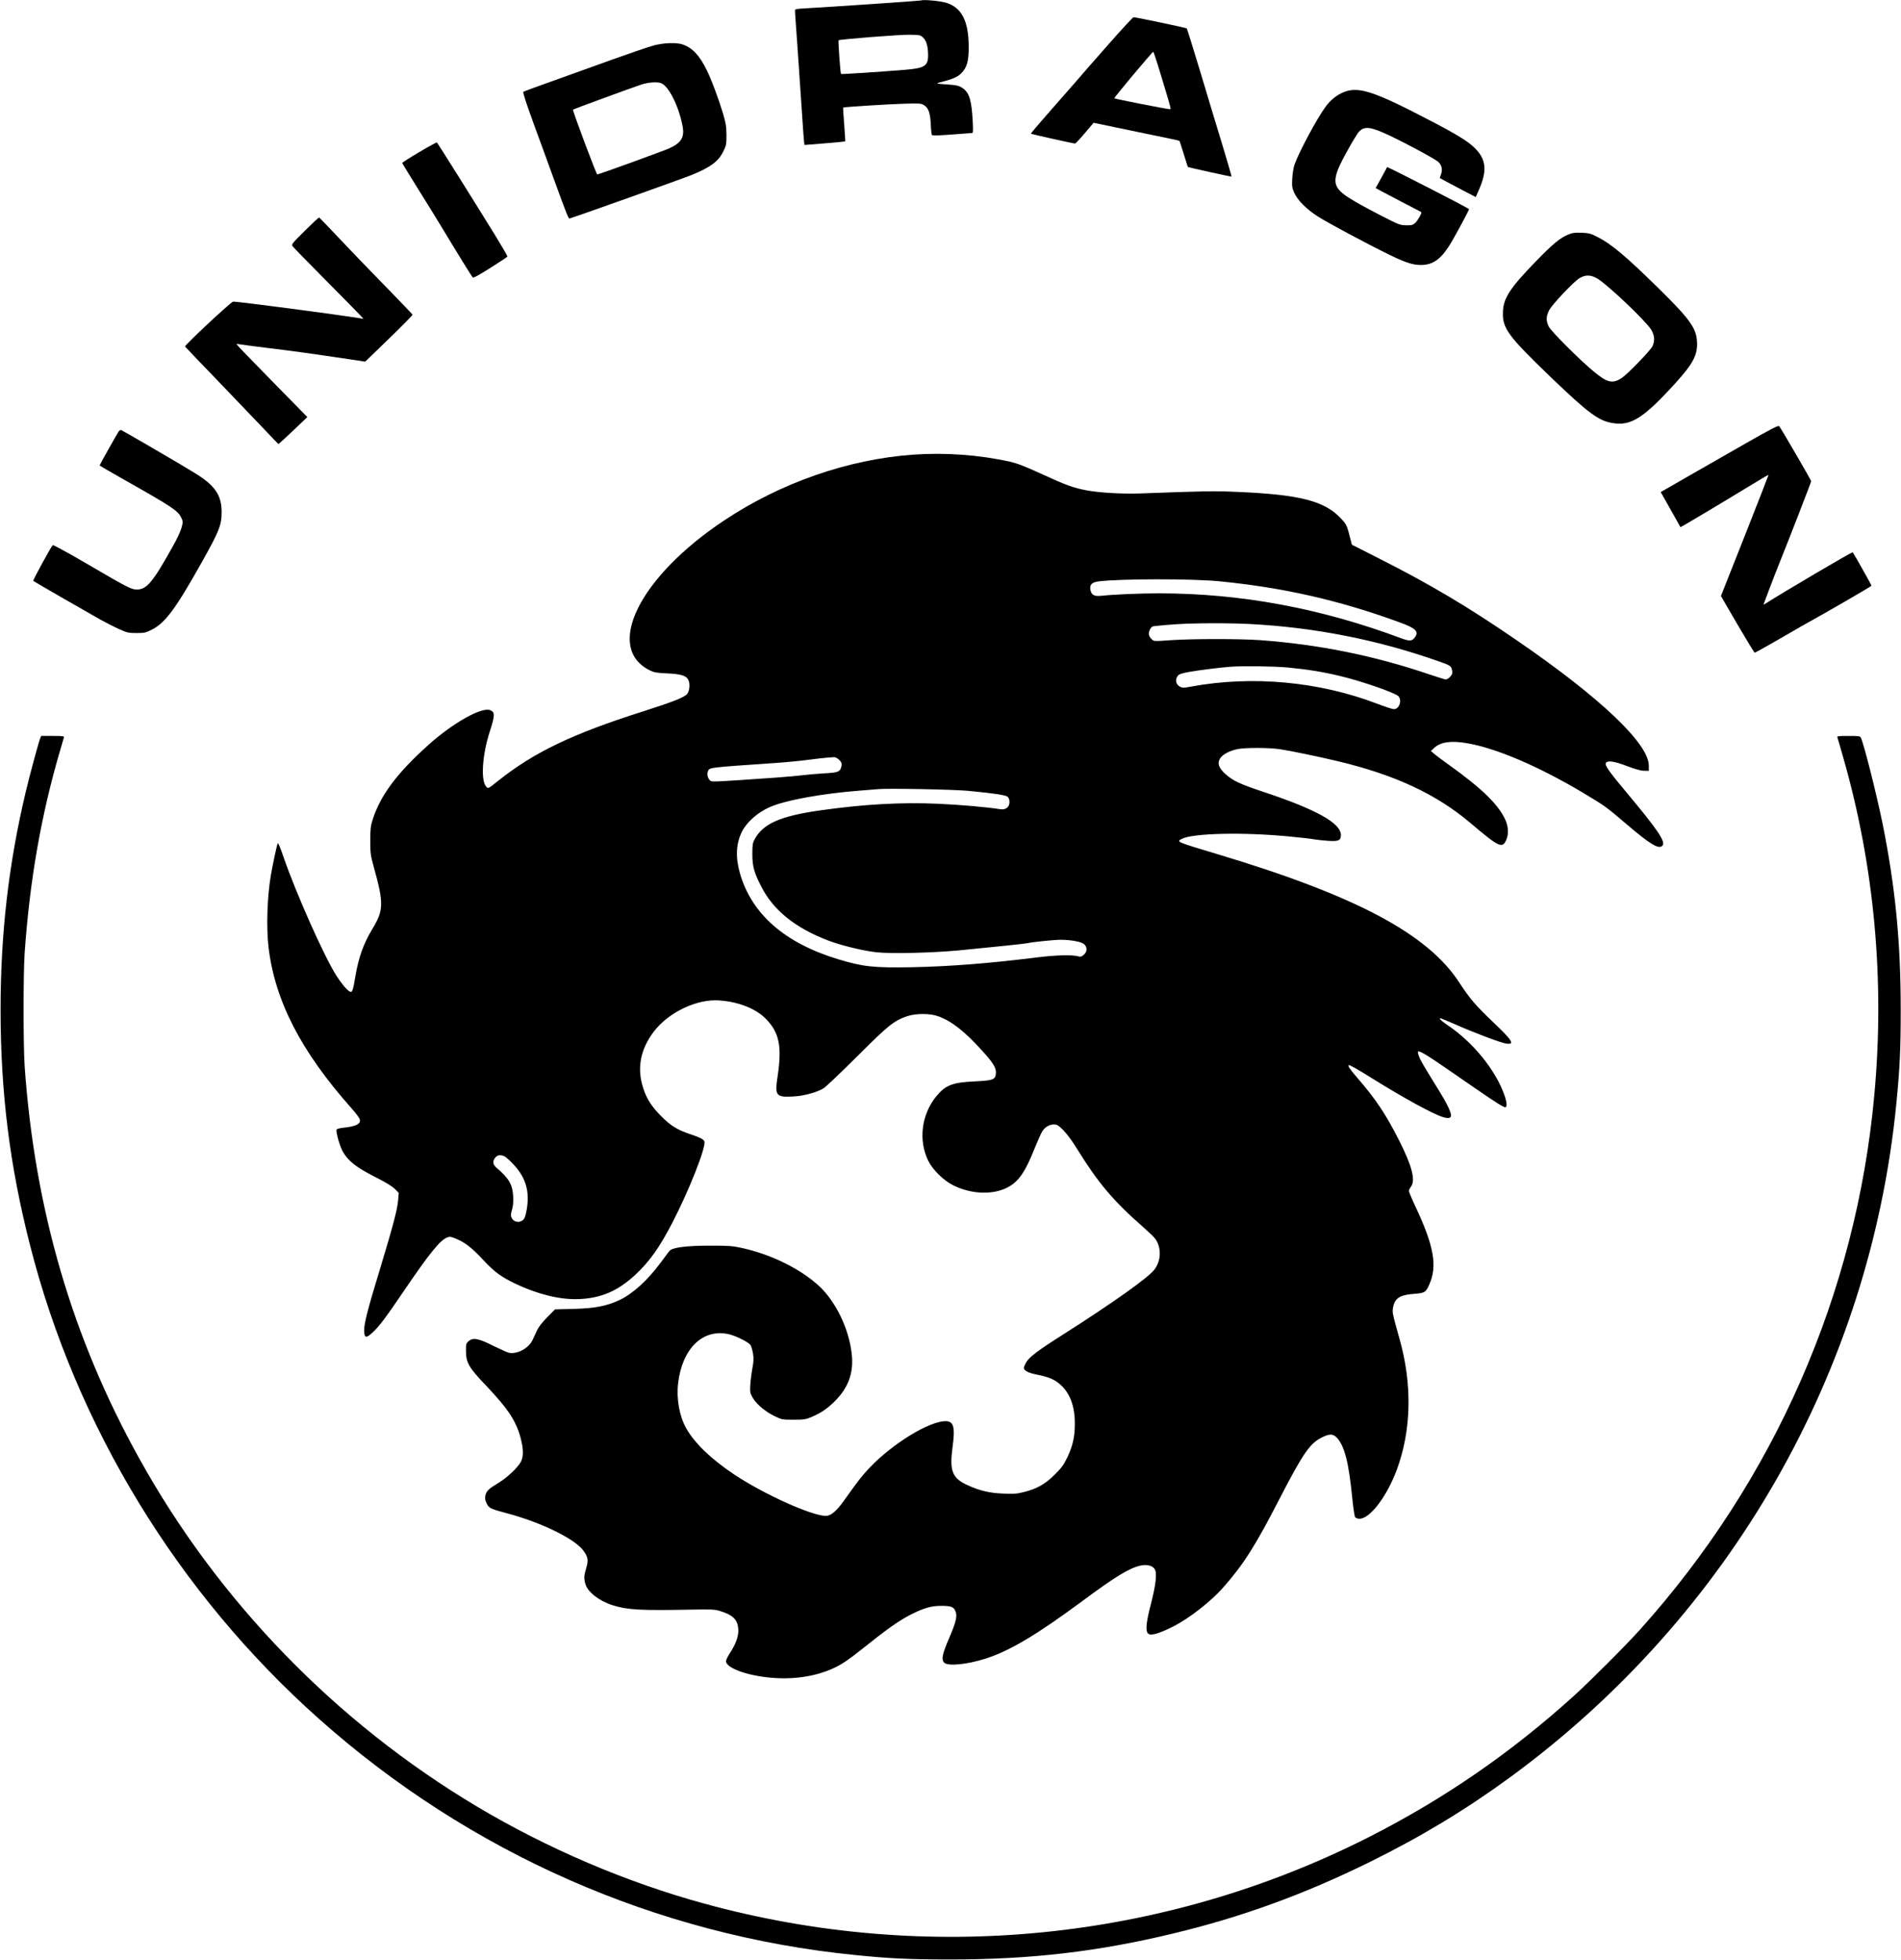
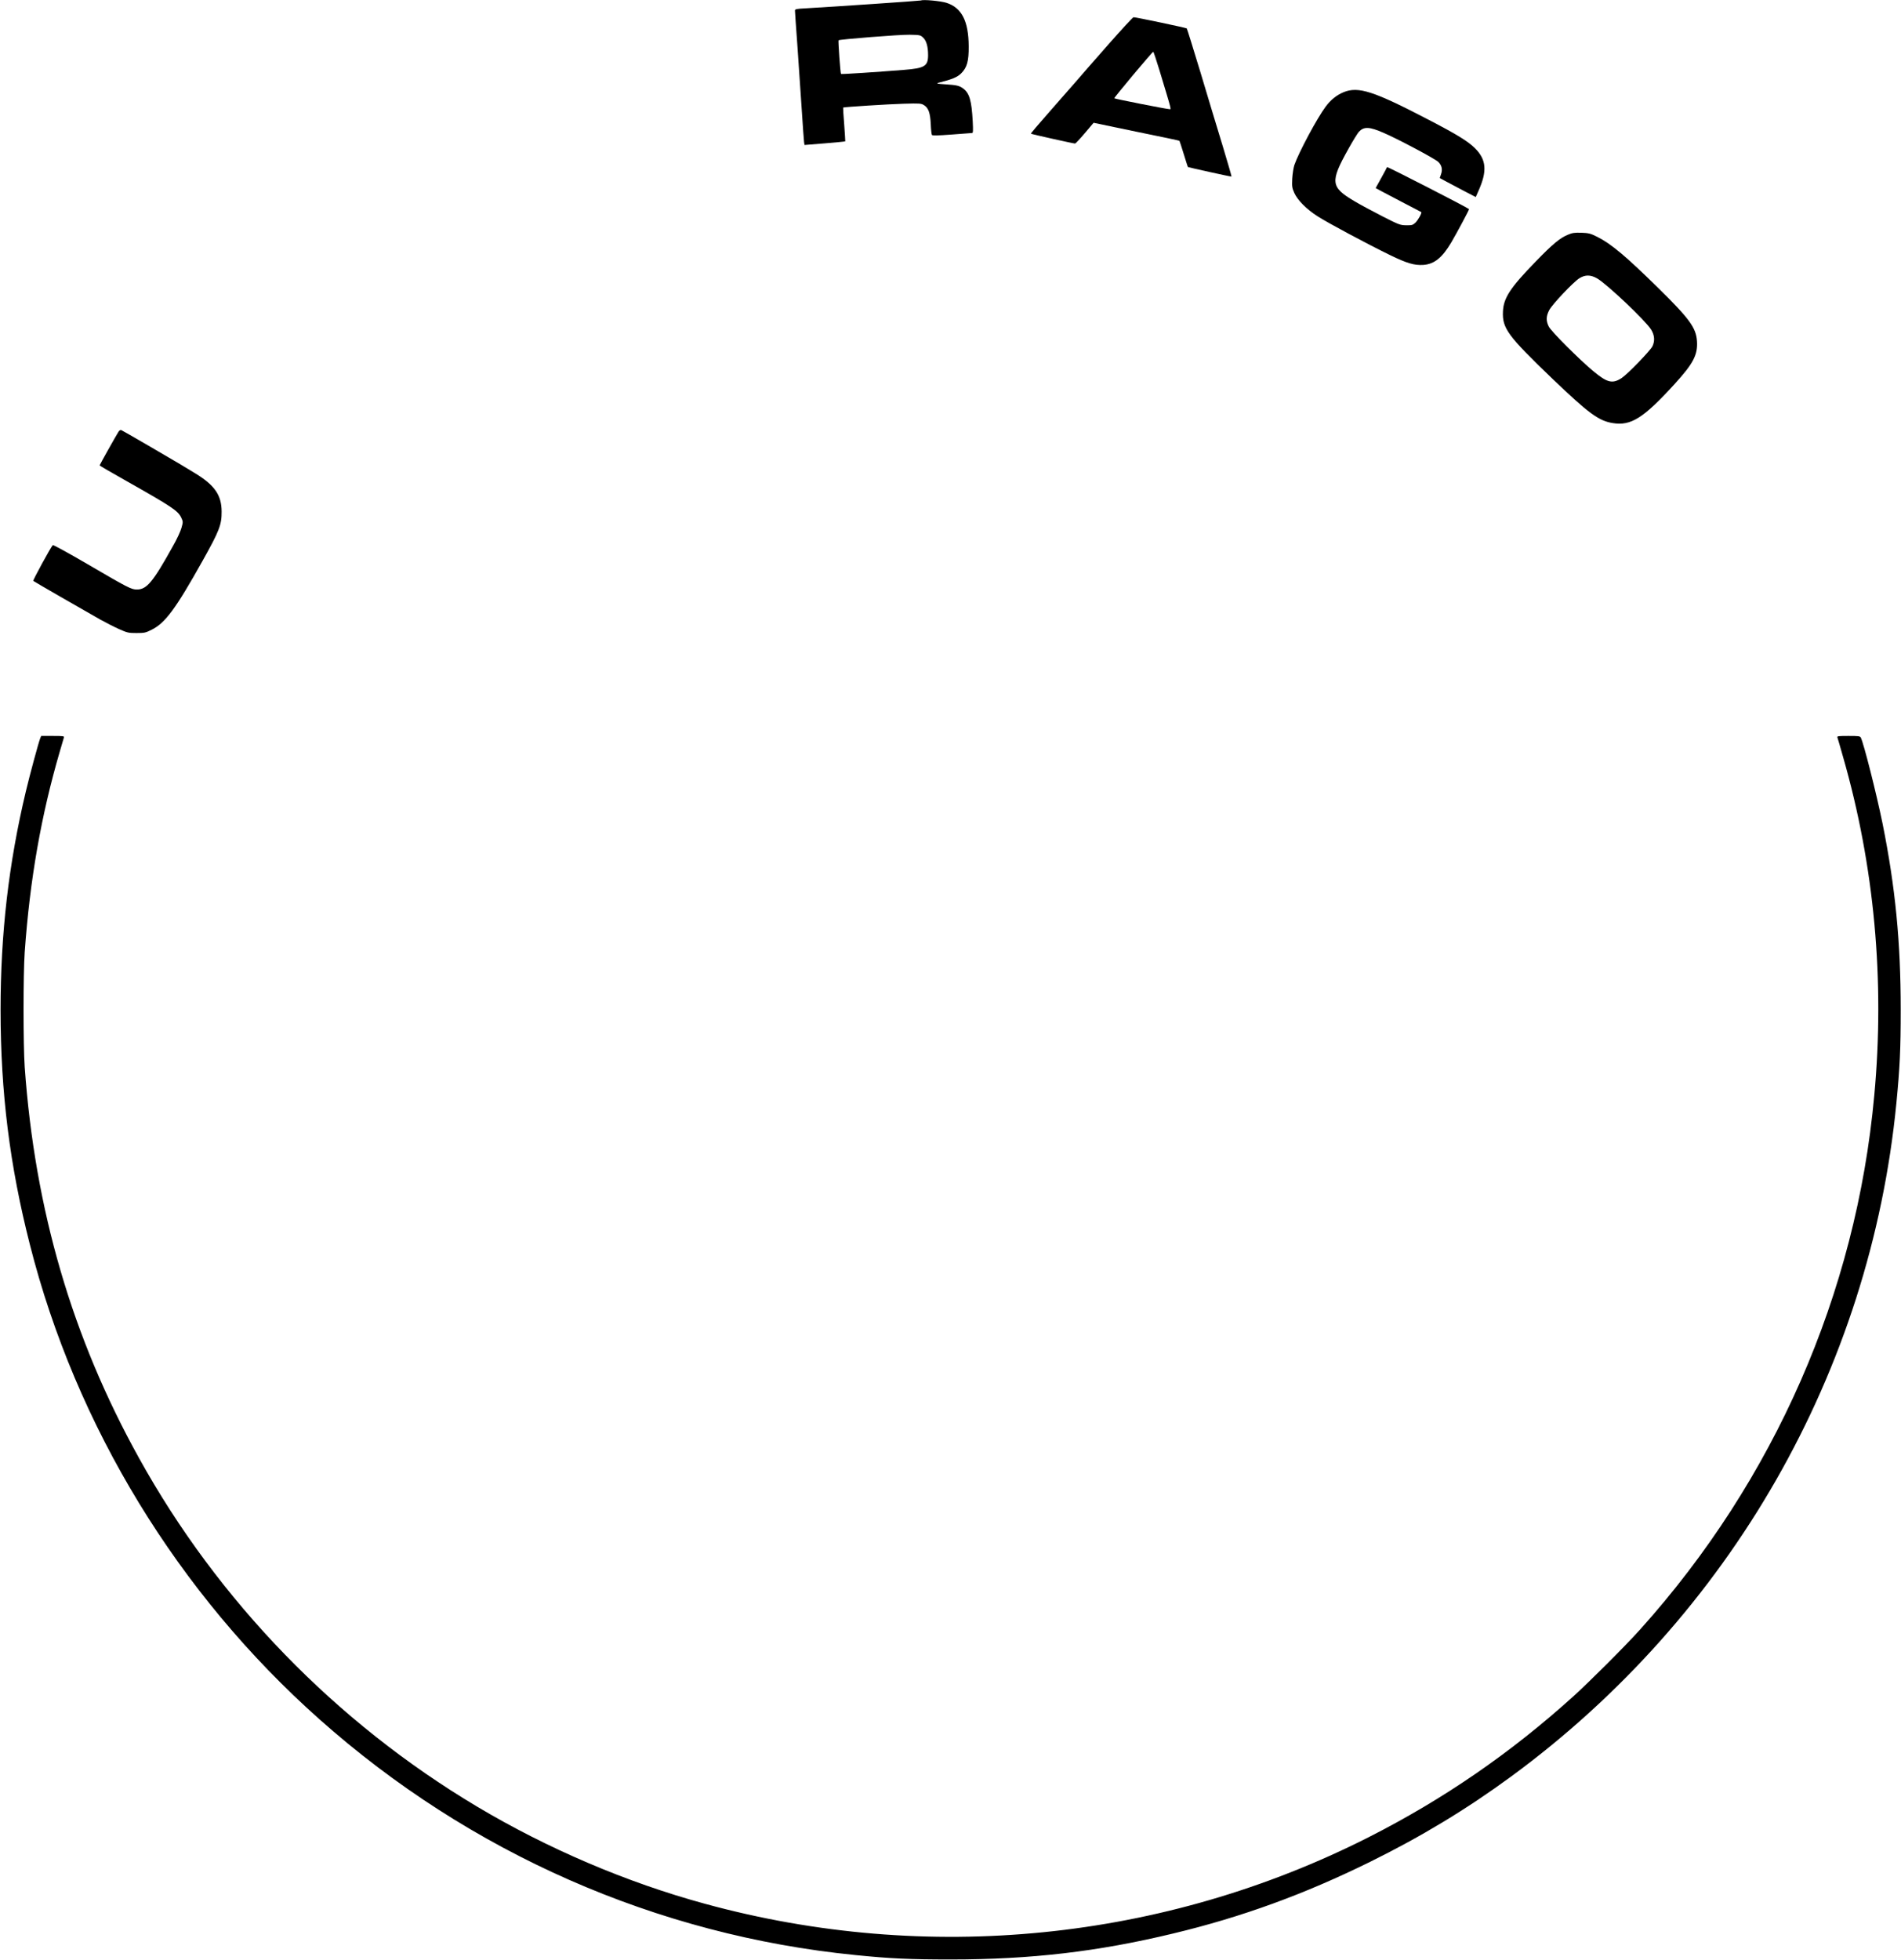
<svg xmlns="http://www.w3.org/2000/svg" width="260px" height="268px" viewBox="0 0 260 268" version="1.1">
  <g id="surface1">
    <path style=" stroke:none;fill-rule:nonzero;fill:rgb(0%,0%,0%);fill-opacity:1;" d="M 125.953 0.066 C 125.836 0.117 113.902 0.93 110.207 1.137 C 108.91 1.203 108.727 1.242 108.727 1.453 C 108.727 1.57 108.871 3.703 109.055 6.176 C 109.223 8.648 109.484 12.551 109.645 14.852 C 109.789 17.156 109.945 19.223 109.973 19.434 L 110.035 19.824 L 112.812 19.602 C 114.332 19.473 115.59 19.355 115.605 19.328 C 115.617 19.316 115.551 18.27 115.461 17.023 C 115.355 15.77 115.301 14.723 115.316 14.707 C 115.406 14.629 121.602 14.238 123.594 14.184 C 125.82 14.121 125.977 14.133 126.383 14.383 C 126.988 14.773 127.223 15.414 127.301 16.973 C 127.328 17.707 127.406 18.359 127.457 18.453 C 127.523 18.555 128.219 18.543 130.156 18.398 C 131.586 18.281 132.844 18.188 132.949 18.188 C 133.09 18.188 133.105 17.902 133.039 16.578 C 132.883 13.754 132.594 12.758 131.754 12.117 C 131.207 11.711 130.879 11.633 129.254 11.527 C 128.258 11.465 128.023 11.41 128.309 11.332 C 130.234 10.848 130.941 10.559 131.469 10.023 C 132.254 9.238 132.504 8.363 132.488 6.348 C 132.477 2.891 131.531 1.035 129.422 0.379 C 128.625 0.133 126.266 -0.09 125.953 0.066 Z M 126.266 5.156 C 126.711 5.574 126.934 6.387 126.934 7.539 C 126.934 9.043 126.465 9.332 123.648 9.555 C 119.926 9.855 115.078 10.168 115.027 10.117 C 114.934 10.051 114.621 5.586 114.688 5.508 C 114.832 5.379 123.043 4.723 124.406 4.75 C 125.82 4.777 125.887 4.789 126.266 5.156 Z M 126.266 5.156 " />
    <path style=" stroke:none;fill-rule:nonzero;fill:rgb(0%,0%,0%);fill-opacity:1;" d="M 151.68 5.98 C 149.91 7.984 147.922 10.258 147.238 11.059 C 146.559 11.844 144.855 13.781 143.465 15.363 C 142.078 16.934 140.965 18.242 141.004 18.281 C 141.07 18.348 146.809 19.629 147.043 19.629 C 147.109 19.629 147.711 18.988 148.367 18.215 L 149.57 16.789 L 155.414 18.008 C 158.637 18.66 161.293 19.223 161.309 19.25 C 161.336 19.277 161.598 20.086 161.898 21.055 C 162.199 22.023 162.449 22.836 162.473 22.836 C 162.551 22.898 168.395 24.184 168.434 24.145 C 168.461 24.117 167.922 22.258 167.242 20.008 C 166.547 17.746 165.184 13.219 164.203 9.945 C 163.207 6.672 162.367 3.953 162.316 3.887 C 162.227 3.797 155.375 2.355 155.035 2.355 C 154.941 2.355 153.434 3.992 151.68 5.98 Z M 158.57 9.578 C 160.379 15.57 160.207 14.918 159.895 14.918 C 159.5 14.906 152.492 13.531 152.398 13.438 C 152.336 13.375 157.586 7.094 157.73 7.078 C 157.77 7.066 158.152 8.203 158.57 9.578 Z M 158.57 9.578 " />
-     <path style=" stroke:none;fill-rule:nonzero;fill:rgb(0%,0%,0%);fill-opacity:1;" d="M 89.406 6.215 C 88.762 6.387 86.168 7.277 83.641 8.18 C 81.125 9.094 77.406 10.43 75.387 11.148 C 73.371 11.867 71.656 12.496 71.574 12.551 C 71.484 12.602 71.941 14.043 72.953 16.816 C 73.805 19.117 75.086 22.652 75.82 24.68 C 77.512 29.312 77.746 29.902 77.891 29.875 C 78.258 29.809 93.543 24.367 94.645 23.906 C 97.172 22.875 98.262 22.062 98.93 20.703 C 99.332 19.879 99.359 19.746 99.359 18.453 C 99.348 17.262 99.281 16.867 98.875 15.48 C 98.262 13.453 97.328 10.953 96.676 9.617 C 95.707 7.617 94.711 6.543 93.387 6.086 C 92.547 5.785 90.793 5.848 89.406 6.215 Z M 90.414 11.371 C 91.434 11.75 92.77 14.383 93.32 17.062 C 93.676 18.711 93.242 19.5 91.566 20.27 C 90.844 20.609 82.109 23.777 81.688 23.855 C 81.57 23.883 78.27 15.062 78.363 14.984 C 78.441 14.918 86.77 11.867 87.703 11.566 C 88.645 11.254 89.875 11.164 90.414 11.371 Z M 90.414 11.371 " />
    <path style=" stroke:none;fill-rule:nonzero;fill:rgb(0%,0%,0%);fill-opacity:1;" d="M 183.746 12.613 C 182.816 12.996 181.965 13.688 181.312 14.578 C 180.133 16.16 177.617 20.859 177.027 22.574 C 176.91 22.926 176.777 23.766 176.738 24.43 C 176.688 25.516 176.715 25.688 177.027 26.395 C 177.484 27.391 178.68 28.594 180.184 29.562 C 181.508 30.426 187.086 33.41 190.129 34.887 C 192.445 36.012 193.441 36.301 194.688 36.223 C 196.18 36.105 197.238 35.254 198.484 33.16 C 199.27 31.824 200.973 28.645 200.922 28.594 C 200.645 28.344 189.746 22.758 189.707 22.848 C 189.695 22.914 189.328 23.582 188.91 24.34 L 188.148 25.715 L 189.012 26.184 C 189.484 26.434 190.887 27.168 192.105 27.809 C 193.336 28.438 194.359 28.984 194.383 29 C 194.504 29.102 193.953 30.098 193.586 30.449 C 193.23 30.777 193.113 30.816 192.328 30.805 C 191.504 30.793 191.344 30.738 189.039 29.562 C 187.715 28.879 186 27.965 185.242 27.508 C 181.98 25.582 181.902 24.875 184.391 20.414 C 185.004 19.301 185.672 18.23 185.855 18.02 C 186.551 17.285 187.285 17.312 189.262 18.176 C 191.176 19 196.246 21.695 196.703 22.129 C 197.188 22.586 197.32 23.164 197.098 23.805 L 196.914 24.34 L 197.727 24.785 C 198.156 25.02 199.27 25.609 200.176 26.082 L 201.84 26.945 L 202.23 26.055 C 203.422 23.383 203.293 21.828 201.734 20.27 C 200.789 19.328 199.285 18.398 195.457 16.41 C 187.848 12.445 185.789 11.777 183.746 12.613 Z M 183.746 12.613 " />
-     <path style=" stroke:none;fill-rule:nonzero;fill:rgb(0%,0%,0%);fill-opacity:1;" d="M 57.352 20.793 C 56.066 21.551 55.02 22.219 55.02 22.285 C 55.02 22.336 55.91 23.805 57.008 25.559 C 58.098 27.297 59.562 29.664 60.258 30.816 C 62.457 34.469 64.488 37.754 64.633 37.91 C 64.75 38.039 65.301 37.738 67.07 36.629 C 68.328 35.844 69.375 35.137 69.402 35.082 C 69.426 35.02 68.59 33.59 67.555 31.902 C 64.711 27.297 59.863 19.578 59.762 19.484 C 59.707 19.445 58.621 20.035 57.352 20.793 Z M 57.352 20.793 " />
-     <path style=" stroke:none;fill-rule:nonzero;fill:rgb(0%,0%,0%);fill-opacity:1;" d="M 41.695 31.551 C 39.914 33.316 39.836 33.422 40.031 33.684 C 40.137 33.828 42.113 35.867 44.445 38.211 C 46.766 40.555 48.902 42.711 49.188 43.027 L 49.711 43.602 L 49.254 43.523 C 45.703 42.949 32.289 41.195 31.883 41.246 C 31.57 41.285 25.242 47.199 25.309 47.383 C 25.336 47.422 27.352 49.555 29.816 52.094 C 32.266 54.648 35.121 57.629 36.156 58.715 C 37.191 59.816 38.055 60.719 38.094 60.719 C 38.121 60.719 39.023 59.883 40.098 58.875 L 42.035 57.027 L 37.23 52.133 C 34.582 49.438 32.395 47.176 32.383 47.109 C 32.355 47.031 32.41 47.004 32.512 47.043 C 32.605 47.07 34.398 47.305 36.48 47.566 C 39.98 47.984 41.957 48.262 47.801 49.125 L 49.949 49.453 L 53.211 46.297 C 55.004 44.559 56.445 43.094 56.434 43.027 C 56.406 42.973 54.77 41.262 52.793 39.23 C 50.812 37.215 47.957 34.258 46.465 32.664 C 44.957 31.066 43.699 29.758 43.648 29.746 C 43.594 29.719 42.719 30.543 41.695 31.551 Z M 41.695 31.551 " />
    <path style=" stroke:none;fill-rule:nonzero;fill:rgb(0%,0%,0%);fill-opacity:1;" d="M 214.426 32.102 C 213.34 32.559 212.371 33.355 210.023 35.777 C 206.555 39.348 205.637 40.738 205.559 42.594 C 205.453 44.898 206.199 45.906 212.344 51.809 C 217.297 56.543 218.645 57.539 220.57 57.852 C 223.059 58.258 224.762 57.199 229.047 52.5 C 231.586 49.715 232.215 48.523 232.098 46.664 C 231.98 44.832 231.078 43.59 226.871 39.453 C 222.363 35.02 220.32 33.305 218.41 32.363 C 217.52 31.918 217.27 31.863 216.285 31.824 C 215.344 31.797 215.043 31.84 214.426 32.102 Z M 218.434 38.066 C 219.797 38.852 225.039 43.824 225.824 45.066 C 226.293 45.828 226.359 46.598 226.008 47.344 C 225.73 47.934 222.613 51.152 221.801 51.688 C 220.543 52.516 219.824 52.344 217.91 50.746 C 215.961 49.125 212.148 45.305 211.82 44.648 C 211.426 43.852 211.453 43.223 211.898 42.387 C 212.344 41.574 215.16 38.59 216 38.055 C 216.797 37.555 217.543 37.555 218.434 38.066 Z M 218.434 38.066 " />
-     <path style=" stroke:none;fill-rule:nonzero;fill:rgb(0%,0%,0%);fill-opacity:1;" d="M 238.805 60.602 C 236.395 61.977 232.777 64.043 230.773 65.195 L 227.133 67.289 L 227.449 67.836 C 227.617 68.125 228.219 69.199 228.785 70.207 C 229.348 71.215 229.82 72.051 229.832 72.078 C 229.871 72.117 234.902 69.121 239.121 66.555 C 240.613 65.641 241.855 64.906 241.883 64.934 C 241.895 64.957 240.441 68.688 238.648 73.23 L 235.371 81.5 L 237.625 85.371 C 238.871 87.504 239.93 89.246 239.996 89.246 C 240.062 89.246 241.371 88.527 242.906 87.637 C 244.438 86.746 246.008 85.844 246.402 85.621 C 249.992 83.633 255.965 80.176 255.965 80.086 C 255.965 79.996 253.566 75.727 253.398 75.52 C 253.32 75.426 243.77 81.055 241.449 82.547 C 241.164 82.73 241.164 82.73 241.309 82.363 C 241.387 82.152 241.699 81.305 242.016 80.477 C 242.328 79.652 242.93 78.082 243.363 77.012 C 244.844 73.332 247.711 65.941 247.711 65.797 C 247.711 65.652 243.574 58.535 243.336 58.273 C 243.219 58.141 242.199 58.664 238.805 60.602 Z M 238.805 60.602 " />
    <path style=" stroke:none;fill-rule:nonzero;fill:rgb(0%,0%,0%);fill-opacity:1;" d="M 16.203 59.043 C 15.852 59.594 13.625 63.57 13.625 63.637 C 13.625 63.676 15.262 64.633 17.266 65.758 C 23.516 69.289 24.312 69.828 24.77 70.742 C 25.047 71.332 25.047 71.359 24.824 72.168 C 24.707 72.613 24.184 73.754 23.656 74.668 C 20.922 79.59 20.07 80.609 18.73 80.609 C 17.961 80.609 17.566 80.414 11.883 77.09 C 9.367 75.625 7.27 74.473 7.219 74.539 C 6.891 74.902 4.469 79.367 4.547 79.43 C 4.648 79.523 11.227 83.316 13.715 84.719 C 14.449 85.125 15.59 85.711 16.27 86.016 C 17.41 86.523 17.566 86.562 18.668 86.562 C 19.754 86.562 19.926 86.523 20.75 86.105 C 22.598 85.188 24.039 83.238 27.707 76.684 C 30.012 72.562 30.324 71.762 30.312 69.945 C 30.301 67.695 29.355 66.332 26.656 64.695 C 25.938 64.266 25.02 63.703 24.629 63.469 C 23.344 62.695 16.766 58.875 16.586 58.809 C 16.48 58.77 16.309 58.859 16.203 59.043 Z M 16.203 59.043 " />
-     <path style=" stroke:none;fill-rule:nonzero;fill:rgb(0%,0%,0%);fill-opacity:1;" d="M 124.852 62.172 C 115.969 62.812 106.723 66.031 98.969 71.215 C 87.441 78.906 82.672 88.527 88.828 91.641 C 89.445 91.953 89.746 92.008 91.172 92.074 C 93.125 92.164 93.844 92.375 94.133 92.949 C 94.41 93.461 94.316 94.508 93.977 94.898 C 93.543 95.383 92 95.984 87.898 97.293 C 78.297 100.344 73.031 102.867 68.129 106.77 C 66.809 107.828 66.77 107.855 66.531 107.605 C 65.719 106.809 65.941 103.25 67.004 99.977 C 67.711 97.766 67.711 97.371 67.016 97.098 C 65.852 96.664 61.934 98.863 58.621 101.836 C 54.258 105.746 51.992 108.797 50.945 112.148 C 50.684 112.973 50.645 113.414 50.645 114.961 C 50.645 116.688 50.668 116.898 51.141 118.625 C 52.504 123.531 52.477 124.473 50.93 127.023 C 49.711 129.039 49.043 130.91 48.598 133.543 C 48.273 135.504 48.168 135.766 47.828 135.582 C 47.445 135.375 46.672 134.457 46.031 133.449 C 44.344 130.82 40.504 122.195 38.762 117.145 C 38.355 115.941 38.043 115.207 37.988 115.312 C 37.883 115.484 37.332 118.047 37.07 119.539 C 36.547 122.496 36.402 126.777 36.73 129.551 C 37.609 136.867 41.172 143.773 48.035 151.496 C 48.637 152.164 49.148 152.855 49.203 153.039 C 49.371 153.695 48.73 154.023 46.855 154.219 C 46.398 154.27 46.07 154.375 46.031 154.48 C 45.914 154.793 46.477 156.758 46.895 157.488 C 47.629 158.758 48.703 159.609 51.219 160.891 C 52.805 161.691 53.645 162.215 54.008 162.578 L 54.535 163.117 L 54.453 164.098 C 54.352 165.379 53.773 167.566 52.031 173.324 C 50.238 179.188 49.754 181.109 49.805 182.039 C 49.855 182.98 50.094 183.008 50.969 182.195 C 51.875 181.359 52.793 180.129 55.305 176.426 C 58.688 171.453 60.152 169.621 61.137 169.215 C 61.488 169.07 61.633 169.082 62.316 169.359 C 63.559 169.867 64.477 170.562 65.969 172.16 C 67.633 173.938 68.496 174.578 70.488 175.535 C 73.488 176.961 76.539 177.719 79.016 177.641 C 82.148 177.551 84.48 176.555 86.914 174.293 C 88.855 172.473 90.203 170.574 91.934 167.238 C 94.277 162.723 96.609 156.781 96.336 156.062 C 96.23 155.789 95.719 155.527 94.473 155.109 C 92.68 154.52 91.734 153.941 90.453 152.648 C 89.117 151.312 88.434 150.254 87.949 148.723 C 87.098 146.051 87.582 143.5 89.406 141.078 C 91.434 138.41 95.34 136.551 98.43 136.801 C 101.035 136.996 103.355 137.914 104.703 139.273 C 106.578 141.156 106.973 143.043 106.355 147.164 C 105.949 149.859 106.105 150.07 108.594 149.926 C 109.957 149.848 111.66 149.391 112.617 148.828 C 112.918 148.656 114.977 146.695 117.203 144.48 C 121.512 140.176 122.258 139.574 124.055 138.961 C 125.246 138.555 127.195 138.555 128.309 138.961 C 130.133 139.613 131.938 141.027 134.258 143.594 C 135.844 145.332 136.262 146.012 136.211 146.746 C 136.145 147.637 135.855 147.742 133.273 147.871 C 130.262 148.016 129.344 148.367 128.086 149.875 C 126.031 152.348 125.574 155.906 126.961 158.734 C 127.539 159.922 129.043 161.414 130.328 162.055 C 132.906 163.363 136.039 163.43 138.055 162.227 C 139.418 161.402 140.242 160.184 141.488 157.07 C 141.906 156.035 142.379 154.977 142.535 154.727 C 142.902 154.125 143.504 153.758 144.133 153.758 C 144.578 153.758 144.738 153.852 145.457 154.57 C 145.969 155.094 146.703 156.09 147.434 157.293 C 150.199 161.754 152.348 164.293 156.289 167.734 C 157.051 168.402 157.809 169.121 157.969 169.344 C 158.883 170.574 158.832 172.406 157.852 173.648 C 156.957 174.777 152.086 178.23 145.273 182.562 C 141.984 184.641 140.781 185.559 140.363 186.266 C 140.18 186.578 140.035 186.918 140.035 187.039 C 140.035 187.418 140.664 187.742 141.828 187.965 C 143.492 188.305 144.266 188.633 145.051 189.352 C 146.375 190.559 147.016 192.324 147.004 194.719 C 147.004 196.484 146.715 197.727 145.969 199.297 C 145.469 200.332 145.195 200.699 144.238 201.656 C 142.941 202.938 141.828 203.578 140.035 204.023 C 139.09 204.258 138.684 204.297 137.219 204.23 C 135.332 204.168 133.941 203.828 132.254 203.043 C 130.234 202.113 129.855 201.105 130.273 197.938 C 130.656 195.152 130.445 194.328 129.332 194.328 C 127.078 194.328 122.086 197.387 118.93 200.699 C 117.871 201.824 117.359 202.48 115.434 205.188 C 114.41 206.625 113.637 207.281 112.957 207.281 C 111.031 207.281 104.43 204.297 100.406 201.613 C 97.238 199.496 94.957 197.297 93.82 195.242 C 92.914 193.605 92.496 191.238 92.746 189.145 C 93.309 184.406 96.086 181.684 99.598 182.418 C 100.551 182.613 102.387 183.516 102.648 183.922 C 102.754 184.094 102.91 184.602 102.988 185.074 C 103.105 185.781 103.082 186.148 102.883 187.219 C 102.754 187.926 102.637 188.949 102.609 189.484 C 102.57 190.387 102.598 190.52 102.961 191.145 C 103.461 192.023 104.719 193.059 105.977 193.66 C 106.934 194.117 106.996 194.129 108.531 194.129 C 109.93 194.129 110.195 194.09 110.926 193.789 C 112.262 193.227 113.168 192.613 114.148 191.629 C 116.062 189.734 116.797 187.664 116.48 185.035 C 116.09 181.684 114.332 178.035 112.105 175.926 C 109.578 173.547 105.465 171.504 101.391 170.629 C 100.199 170.367 99.621 170.328 97.199 170.328 C 93.832 170.328 91.918 170.574 91.539 171.074 C 91.422 171.23 90.871 171.949 90.336 172.684 C 88.539 175.102 86.496 176.949 84.688 177.785 C 82.934 178.598 81.363 178.898 78.465 178.977 L 75.91 179.043 L 74.852 180.113 C 74.168 180.797 73.672 181.438 73.461 181.895 C 73.277 182.289 72.992 182.902 72.832 183.242 C 72.324 184.34 70.766 185.191 69.648 184.984 C 69.414 184.945 68.473 184.523 67.527 184.055 C 65.457 183.008 64.711 182.863 64.109 183.375 C 63.754 183.688 63.73 183.754 63.73 184.734 C 63.73 186.332 64.137 187.023 66.508 189.496 C 69.559 192.715 70.645 194.391 71.25 196.801 C 71.602 198.238 71.602 199.156 71.25 199.863 C 70.844 200.648 69.402 202.02 68.184 202.766 C 66.809 203.605 66.57 203.828 66.402 204.43 C 66.297 204.848 66.324 205.031 66.531 205.516 C 66.848 206.223 67.043 206.312 69.387 206.941 C 74.027 208.172 78.625 210.422 79.789 212.031 C 80.43 212.906 80.496 213.367 80.184 214.398 C 79.867 215.422 79.844 215.867 80.066 216.598 C 80.391 217.711 81.949 218.914 83.773 219.492 C 85.84 220.145 87.531 220.234 94.773 220.094 C 97.305 220.055 97.75 220.066 98.441 220.277 C 100.266 220.84 100.895 221.465 100.973 222.773 C 101.035 223.719 100.672 224.75 99.82 226.059 C 99.531 226.504 99.293 226.988 99.293 227.133 C 99.293 228.074 102.109 229.109 105.453 229.41 C 108.688 229.699 111.816 229.188 114.293 227.969 C 115.301 227.473 116.152 226.883 118.027 225.391 C 121.289 222.773 122.98 221.586 124.523 220.801 C 126.293 219.895 127.355 219.582 128.703 219.582 C 130.078 219.582 130.434 219.711 130.68 220.316 C 130.957 220.98 130.762 221.805 129.777 224.082 C 128.859 226.203 128.715 226.977 129.16 227.367 C 129.699 227.852 132.238 227.605 134.73 226.82 C 138.031 225.773 141.684 223.613 147.762 219.125 C 152.598 215.539 154.457 214.414 156.004 214.074 C 156.879 213.891 157.613 214.074 157.93 214.559 C 158.27 215.066 158.098 216.664 157.402 219.359 C 156.801 221.688 156.672 222.773 156.934 223.258 C 157.207 223.758 158.297 223.496 160.484 222.395 C 162.617 221.309 165.551 219.031 167.23 217.148 C 170.047 213.969 171.656 211.441 174.945 205.055 C 178.285 198.578 179.188 197.297 180.957 196.473 C 181.887 196.039 182.332 196.066 182.832 196.578 C 183.891 197.703 184.469 199.953 184.953 204.875 C 185.098 206.285 185.254 207.359 185.359 207.477 C 185.449 207.582 185.711 207.672 185.934 207.672 C 187.363 207.672 189.656 204.676 191.031 201 C 193.035 195.621 193.18 189.312 191.422 183.113 C 190.547 179.973 190.48 179.734 190.48 179.211 C 190.48 178.926 190.586 178.441 190.715 178.141 C 191.082 177.355 191.738 177.055 193.391 176.922 C 194.883 176.805 195 176.727 195.484 175.641 C 196.609 173.141 196.125 170.379 193.625 165.055 C 193.113 163.969 192.695 162.973 192.695 162.855 C 192.695 162.75 192.824 162.477 192.984 162.254 C 193.625 161.391 193.125 159.438 191.383 155.996 C 189.551 152.359 188.121 150.227 185.566 147.297 C 184.586 146.172 184.258 145.648 184.508 145.648 C 184.676 145.648 185.727 146.25 187.352 147.258 C 191.805 150.043 196.047 152.371 197.398 152.766 C 198.129 152.977 198.457 152.895 198.457 152.504 C 198.457 152.047 197.828 150.75 196.793 149.102 C 194.672 145.66 194.305 145.059 194.098 144.496 C 193.965 144.18 193.898 143.879 193.938 143.801 C 194.07 143.617 195.09 144.207 197.488 145.867 C 198.734 146.719 200.711 148.082 201.879 148.891 C 204.562 150.738 205.625 151.406 205.859 151.406 C 206.148 151.406 206.109 150.777 205.781 149.809 C 204.602 146.379 201.496 142.531 198 140.191 C 197.16 139.625 196.754 139.234 196.992 139.234 C 197.07 139.234 197.949 139.602 198.941 140.031 C 201.512 141.172 205.23 142.586 205.953 142.688 C 207.234 142.887 206.922 142.336 204.234 139.785 C 201.824 137.492 201 136.527 199.586 134.352 C 195.273 127.707 185.449 122.484 166.625 116.832 C 160.863 115.105 160.863 115.105 161.621 114.711 C 163.156 113.926 169.992 113.77 176.254 114.371 C 177.773 114.516 179.32 114.684 179.699 114.766 C 180.078 114.828 180.957 114.934 181.637 114.973 C 183.055 115.078 183.395 114.922 183.395 114.188 C 183.395 112.551 180.039 110.68 172.664 108.234 C 169.52 107.188 168.605 106.742 167.582 105.824 C 166.691 105.016 166.469 104.387 166.848 103.746 C 167.148 103.207 168.105 102.684 169.168 102.449 C 170.188 102.215 173.516 102.215 175.074 102.449 C 176.492 102.66 180.539 103.496 183.078 104.113 C 190.875 105.984 196.453 108.602 201.129 112.551 C 205.02 115.852 205.465 116.059 206.004 114.867 C 206.355 114.07 206.316 113.035 205.871 112.066 C 204.918 109.988 202.648 107.789 198.129 104.555 C 197.199 103.891 196.27 103.195 196.074 103.012 L 195.707 102.684 L 196.113 102.305 C 196.992 101.469 198.395 101.246 200.566 101.613 C 204.551 102.266 210.406 104.766 216.535 108.418 C 219.469 110.172 219.691 110.328 222.43 112.672 C 225.68 115.445 226.859 116.164 227.355 115.652 C 227.867 115.145 226.82 113.574 222.562 108.484 C 219.98 105.395 219.445 104.621 219.641 104.32 C 219.875 103.953 220.793 104.086 222.562 104.766 C 223.676 105.184 224.41 105.395 224.855 105.395 L 225.508 105.406 L 225.508 104.688 C 225.496 101.68 218.879 95.398 207.496 87.586 C 200.766 82.965 195.629 79.914 188.566 76.344 L 184.898 74.484 L 184.719 73.793 C 184.219 71.816 184.18 71.738 183.445 70.938 C 181.191 68.504 177.84 67.629 169.234 67.262 C 166.012 67.117 164.961 67.145 155.949 67.473 C 153.539 67.562 150.383 67.379 148.629 67.051 C 146.809 66.711 145.836 66.359 142.613 64.879 C 140.125 63.742 139.211 63.387 138.094 63.125 C 133.941 62.199 129.266 61.855 124.852 62.172 Z M 166.758 79.484 C 175.559 80.348 183.211 82.09 191.383 85.086 C 193.625 85.895 194.082 86.34 193.531 87.125 C 193.141 87.688 192.801 87.703 191.621 87.27 C 180.617 83.16 169.68 81.133 158.52 81.133 C 155.883 81.133 152.426 81.277 150.578 81.473 C 149.625 81.566 149.242 81.328 149.125 80.598 C 149.02 79.93 149.359 79.613 150.277 79.496 C 153.289 79.129 163.051 79.117 166.758 79.484 Z M 170.816 85.32 C 179.793 85.777 188.488 87.492 196.875 90.465 C 198.172 90.922 198.379 91.039 198.523 91.367 C 198.602 91.574 198.656 91.902 198.617 92.074 C 198.551 92.414 198.027 92.91 197.727 92.91 C 197.633 92.91 196.676 92.609 195.617 92.258 C 188.02 89.664 180.395 88.121 172.324 87.531 C 169.535 87.336 163.219 87.336 160.234 87.531 C 157.824 87.703 157.824 87.703 157.523 87.414 C 157.352 87.258 157.18 86.98 157.141 86.812 C 157.051 86.445 157.352 85.777 157.652 85.66 C 157.891 85.582 160.836 85.332 162.367 85.281 C 165.016 85.188 168.488 85.203 170.816 85.32 Z M 176.109 91.273 C 178.863 91.535 180.969 91.875 183.395 92.465 C 186.195 93.133 190.703 94.691 191.227 95.176 C 191.805 95.711 191.398 96.969 190.637 96.969 C 190.453 96.969 189.473 96.652 188.449 96.262 C 180.445 93.184 171.277 92.336 162.867 93.891 C 161.898 94.074 161.738 94.074 161.398 93.906 C 160.809 93.59 160.68 92.91 161.098 92.398 C 161.27 92.176 161.637 92.059 162.723 91.863 C 163.992 91.641 166.875 91.273 168.328 91.168 C 170.02 91.039 174.277 91.105 176.109 91.273 Z M 114.777 103.902 C 115.105 104.242 115.156 104.375 115.094 104.727 C 114.922 105.539 114.688 105.645 112.734 105.746 C 111.766 105.801 110.52 105.918 109.945 105.984 C 109.383 106.062 107.691 106.219 106.172 106.324 C 98.207 106.887 97.461 106.926 97.211 106.793 C 96.883 106.609 96.648 105.945 96.793 105.562 C 97.043 104.922 96.516 104.988 105.66 104.359 C 107.246 104.254 109.434 104.047 110.508 103.902 C 111.582 103.758 112.762 103.629 113.113 103.602 C 113.48 103.574 113.902 103.551 114.07 103.535 C 114.266 103.523 114.531 103.668 114.777 103.902 Z M 132.449 108.141 C 136.027 108.484 137.559 108.719 137.82 108.953 C 137.977 109.098 138.07 109.359 138.07 109.672 C 138.07 110.355 137.559 110.758 136.84 110.656 C 135.148 110.379 131.309 110.039 128.391 109.91 C 123.266 109.672 118.027 109.973 112 110.836 C 106.656 111.609 104.34 112.656 103.199 114.789 C 102.938 115.273 102.898 115.535 102.898 116.793 C 102.898 118.453 103.133 119.305 104.117 121.227 C 105.777 124.473 108.727 126.855 113.234 128.594 C 114.961 129.262 118.133 130.035 119.926 130.219 C 122.023 130.426 127.473 130.297 131.125 129.957 C 136 129.484 140.414 129.027 140.586 128.961 C 140.926 128.844 144.188 128.504 145.039 128.504 C 146.453 128.504 147.867 128.766 148.262 129.094 C 148.73 129.5 148.719 130.141 148.223 130.559 C 147.973 130.781 147.777 130.859 147.578 130.793 C 146.766 130.531 144.477 130.586 141.867 130.91 C 135.277 131.734 129.867 132.156 124.707 132.258 C 119.496 132.352 118.027 132.195 114.621 131.16 C 107.352 128.961 102.82 125.012 101.207 119.434 C 100.578 117.262 100.656 115.391 101.457 113.758 C 102.109 112.434 103.605 111.102 105.27 110.367 C 107.418 109.41 112.566 108.484 117.832 108.09 C 118.84 108.012 119.875 107.934 120.121 107.906 C 121.289 107.777 130.418 107.945 132.449 108.141 Z M 69.023 158.129 C 69.219 158.234 69.77 158.734 70.238 159.23 C 71.551 160.617 72.18 162.121 72.18 163.863 C 72.18 164.75 72.008 165.852 71.773 166.465 C 71.473 167.227 70.383 167.289 70.004 166.57 C 69.832 166.219 69.832 166.113 70.031 165.406 C 70.176 164.895 70.227 164.309 70.188 163.613 C 70.109 161.992 69.625 161.141 67.934 159.699 C 67.383 159.23 67.332 158.812 67.738 158.289 C 68.039 157.906 68.473 157.855 69.023 158.129 Z M 69.023 158.129 " />
    <path style=" stroke:none;fill-rule:nonzero;fill:rgb(0%,0%,0%);fill-opacity:1;" d="M 5.488 100.984 C 5.254 101.598 4.074 105.945 3.535 108.219 C 1.18 118.102 0.078 127.641 0.078 138.121 C 0.09 149.43 1.324 159.336 4.086 170.184 C 10.387 195.02 24.352 217.906 43.688 235.09 C 64.254 253.383 89.812 264.625 116.98 267.332 C 121.762 267.816 124.418 267.934 130.078 267.934 C 140.992 267.934 150.188 266.863 160.445 264.387 C 169.848 262.137 178.414 259.012 187.391 254.586 C 194.438 251.105 200.582 247.391 206.684 242.914 C 236.656 220.918 255.797 187.457 259.371 150.828 C 259.844 145.922 259.961 143.527 259.961 138.055 C 259.961 128.793 259.227 121.305 257.473 112.59 C 256.633 108.484 254.902 101.637 254.5 100.852 C 254.395 100.656 254.172 100.633 252.809 100.633 C 251.461 100.633 251.238 100.656 251.301 100.828 C 251.34 100.934 251.695 102.148 252.086 103.535 C 256.359 118.414 257.801 134.09 256.344 149.793 C 253.871 176.871 242.668 202.387 224.344 222.789 C 222.312 225.051 217.582 229.777 215.238 231.91 C 206.645 239.684 197.438 246.027 187.129 251.25 C 159.172 265.395 126.844 268.641 96.414 260.32 C 85.738 257.414 74.863 252.77 65.234 247.023 C 45.926 235.508 29.828 218.914 19.008 199.363 C 9.863 182.891 4.77 165.418 3.379 145.906 C 3.172 142.926 3.172 133.164 3.379 130.203 C 4.086 120.246 5.633 111.465 8.188 102.727 C 8.461 101.82 8.699 100.984 8.738 100.852 C 8.805 100.656 8.672 100.633 7.219 100.633 L 5.633 100.633 Z M 5.488 100.984 " />
  </g>
</svg>